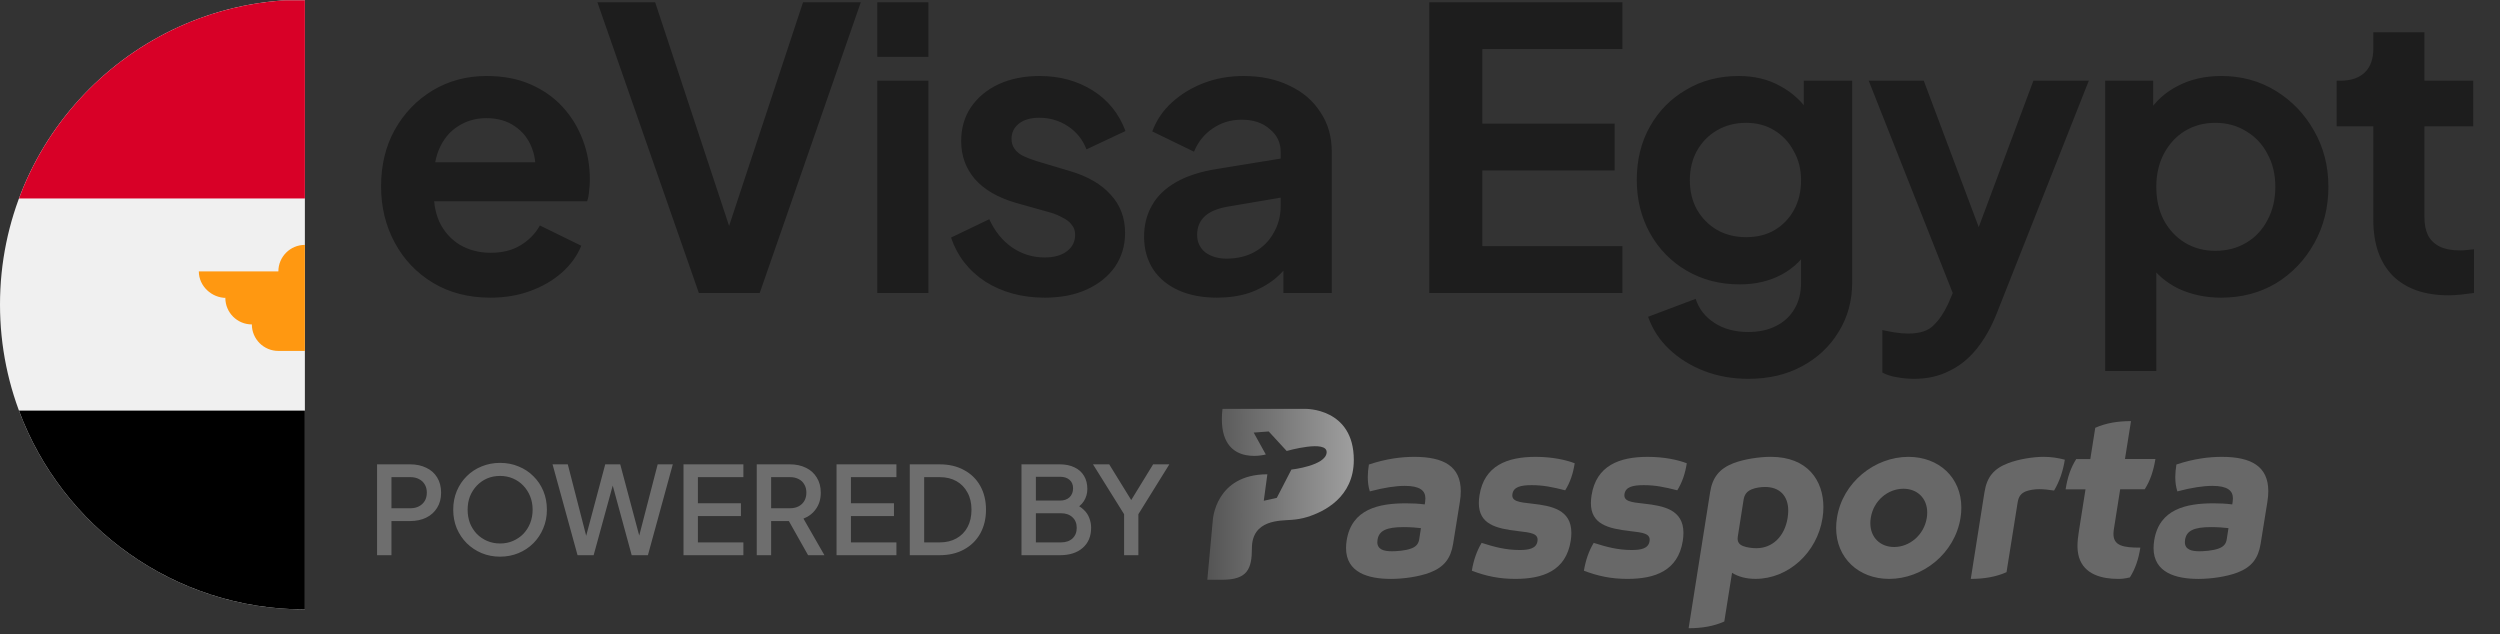
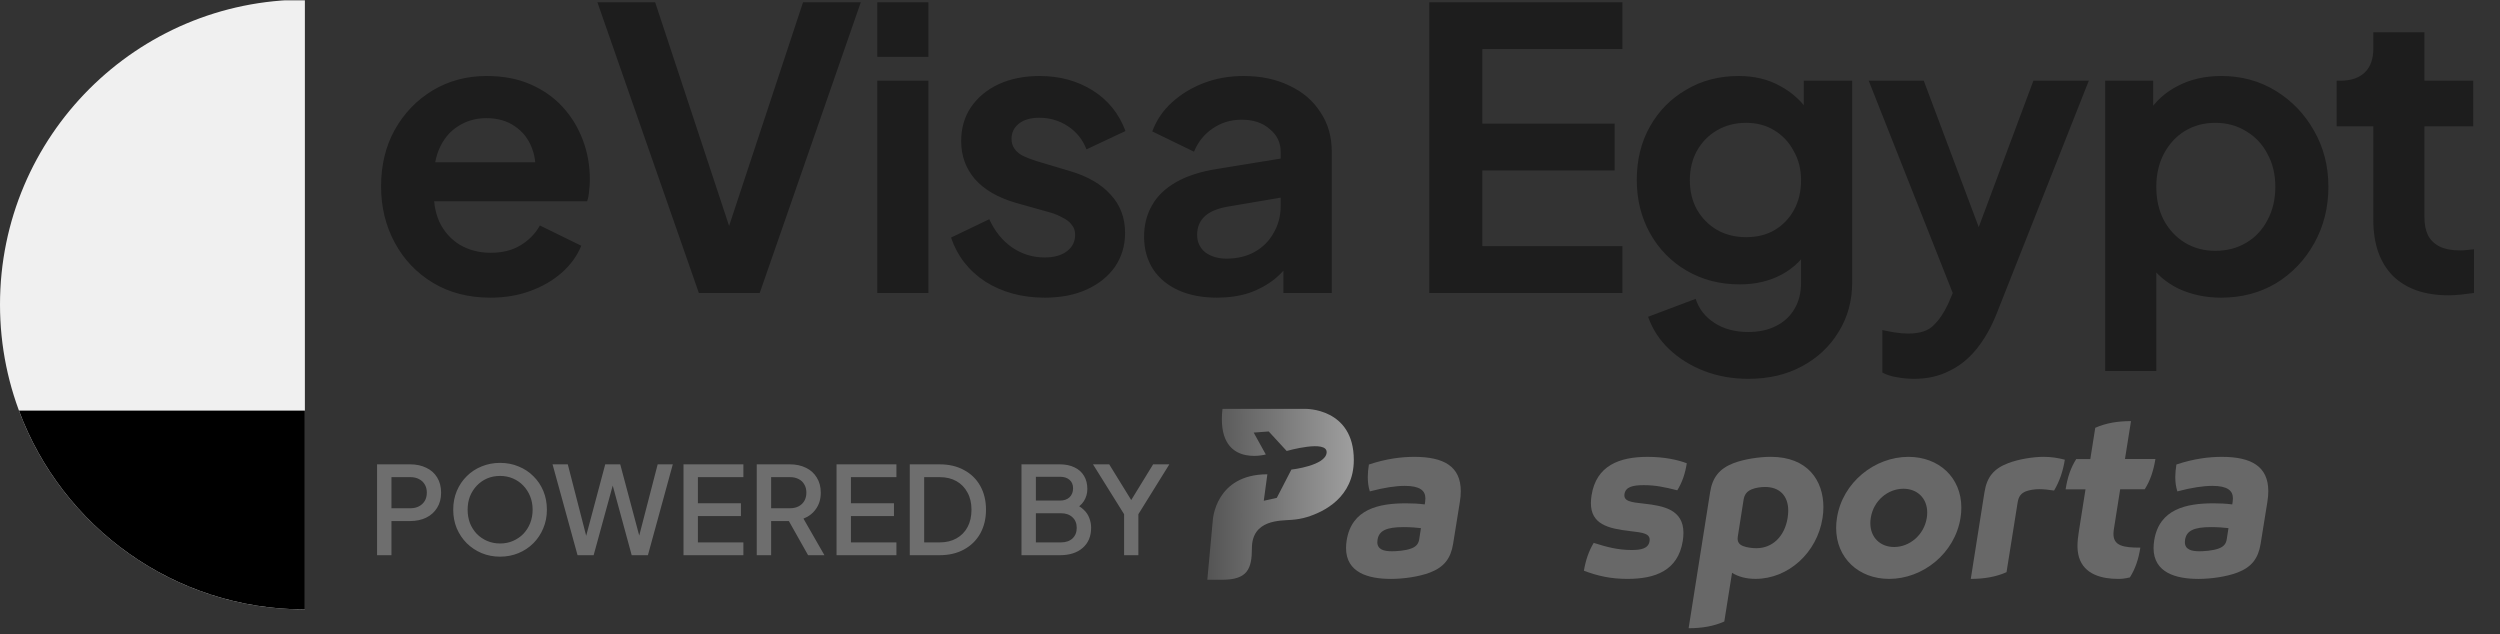
<svg xmlns="http://www.w3.org/2000/svg" width="205" height="52" viewBox="0 0 205 52" fill="none">
  <rect x="0" y="0" width="205" height="52" fill="#333333" stroke="none" />
  <g clip-path="url(#clip0_1416_4539)">
    <g clip-path="url(#clip1_1416_4539)">
      <path d="M25 49.972C38.807 49.972 50 38.779 50 24.972C50 11.165 38.807 -0.028 25 -0.028C11.193 -0.028 0 11.165 0 24.972C0 38.779 11.193 49.972 25 49.972Z" fill="#F0F0F0" />
-       <path d="M25 -0.029C14.251 -0.029 5.088 6.756 1.555 16.276H48.446C44.913 6.756 35.75 -0.029 25 -0.029Z" fill="#D80027" />
      <path d="M25 49.973C35.75 49.973 44.913 43.188 48.446 33.669H1.555C5.088 43.188 14.251 49.973 25 49.973Z" fill="black" />
-       <path d="M33.696 22.255H27.174C27.174 21.054 26.201 20.081 25 20.081C23.799 20.081 22.826 21.054 22.826 22.255H16.304C16.304 23.455 17.35 24.429 18.551 24.429H18.478C18.478 25.629 19.451 26.603 20.652 26.603C20.652 27.803 21.625 28.776 22.826 28.776H27.174C28.375 28.776 29.348 27.803 29.348 26.603C30.548 26.603 31.522 25.629 31.522 24.429H31.449C32.65 24.429 33.696 23.455 33.696 22.255Z" fill="#FF9811" />
    </g>
  </g>
  <path d="M40.208 24.408C38.416 24.408 36.848 24.002 35.504 23.192C34.16 22.381 33.115 21.282 32.368 19.896C31.621 18.509 31.248 16.973 31.248 15.288C31.248 13.538 31.621 11.992 32.368 10.648C33.136 9.282 34.171 8.205 35.472 7.416C36.795 6.626 38.267 6.232 39.888 6.232C41.253 6.232 42.448 6.456 43.472 6.904C44.517 7.352 45.403 7.97 46.128 8.76C46.853 9.549 47.408 10.456 47.792 11.48C48.176 12.482 48.368 13.57 48.368 14.744C48.368 15.042 48.347 15.352 48.304 15.672C48.283 15.992 48.229 16.269 48.144 16.504H34.704V13.304H45.776L43.792 14.808C43.984 13.826 43.931 12.952 43.632 12.184C43.355 11.416 42.885 10.808 42.224 10.36C41.584 9.912 40.805 9.688 39.888 9.688C39.013 9.688 38.235 9.912 37.552 10.36C36.869 10.786 36.347 11.426 35.984 12.28C35.643 13.112 35.515 14.125 35.6 15.32C35.515 16.386 35.653 17.336 36.016 18.168C36.4 18.978 36.955 19.608 37.68 20.056C38.427 20.504 39.28 20.728 40.24 20.728C41.2 20.728 42.011 20.525 42.672 20.12C43.355 19.714 43.888 19.17 44.272 18.488L47.664 20.152C47.323 20.984 46.789 21.72 46.064 22.36C45.339 23 44.475 23.501 43.472 23.864C42.491 24.226 41.403 24.408 40.208 24.408ZM57.306 24.024L48.986 0.184H53.722L60.25 19.928H59.322L65.85 0.184H70.586L62.298 24.024H57.306ZM71.938 24.024V6.616H76.13V24.024H71.938ZM71.938 4.664V0.184H76.13V4.664H71.938ZM85.665 24.408C83.809 24.408 82.187 23.97 80.801 23.096C79.435 22.2 78.497 20.994 77.985 19.48L81.121 17.976C81.569 18.957 82.187 19.725 82.977 20.28C83.787 20.834 84.683 21.112 85.665 21.112C86.433 21.112 87.041 20.941 87.489 20.6C87.937 20.258 88.161 19.81 88.161 19.256C88.161 18.914 88.065 18.637 87.873 18.424C87.702 18.189 87.457 17.997 87.137 17.848C86.838 17.677 86.507 17.538 86.145 17.432L83.297 16.632C81.825 16.205 80.705 15.554 79.937 14.68C79.19 13.805 78.817 12.77 78.817 11.576C78.817 10.509 79.083 9.581 79.617 8.792C80.171 7.981 80.929 7.352 81.889 6.904C82.87 6.456 83.99 6.232 85.249 6.232C86.891 6.232 88.342 6.626 89.601 7.416C90.859 8.205 91.755 9.314 92.289 10.744L89.089 12.248C88.79 11.458 88.289 10.829 87.585 10.36C86.881 9.89 86.091 9.656 85.217 9.656C84.513 9.656 83.958 9.816 83.553 10.136C83.147 10.456 82.945 10.872 82.945 11.384C82.945 11.704 83.03 11.981 83.201 12.216C83.371 12.45 83.606 12.642 83.905 12.792C84.225 12.941 84.587 13.08 84.993 13.208L87.777 14.04C89.206 14.466 90.305 15.106 91.073 15.96C91.862 16.813 92.257 17.858 92.257 19.096C92.257 20.141 91.979 21.069 91.425 21.88C90.87 22.669 90.102 23.288 89.121 23.736C88.139 24.184 86.987 24.408 85.665 24.408ZM99.798 24.408C98.582 24.408 97.526 24.205 96.63 23.8C95.734 23.394 95.041 22.818 94.55 22.072C94.06 21.304 93.814 20.418 93.814 19.416C93.814 18.456 94.028 17.602 94.454 16.856C94.881 16.088 95.542 15.448 96.438 14.936C97.334 14.424 98.465 14.061 99.83 13.848L105.526 12.92V16.12L100.63 16.952C99.798 17.101 99.18 17.368 98.774 17.752C98.369 18.136 98.166 18.637 98.166 19.256C98.166 19.853 98.39 20.333 98.838 20.696C99.308 21.037 99.884 21.208 100.566 21.208C101.441 21.208 102.209 21.026 102.87 20.664C103.553 20.28 104.076 19.757 104.438 19.096C104.822 18.434 105.014 17.709 105.014 16.92V12.44C105.014 11.693 104.716 11.074 104.118 10.584C103.542 10.072 102.774 9.816 101.814 9.816C100.918 9.816 100.118 10.061 99.414 10.552C98.732 11.021 98.23 11.65 97.91 12.44L94.486 10.776C94.828 9.858 95.361 9.069 96.086 8.408C96.833 7.725 97.708 7.192 98.71 6.808C99.713 6.424 100.801 6.232 101.974 6.232C103.404 6.232 104.662 6.498 105.75 7.032C106.838 7.544 107.681 8.269 108.278 9.208C108.897 10.125 109.206 11.202 109.206 12.44V24.024H105.238V21.048L106.134 20.984C105.686 21.73 105.153 22.36 104.534 22.872C103.916 23.362 103.212 23.746 102.422 24.024C101.633 24.28 100.758 24.408 99.798 24.408ZM117.2 24.024V0.184H133.04V4.024H121.552V10.136H132.4V13.976H121.552V20.184H133.04V24.024H117.2ZM143.367 31.064C142.066 31.064 140.861 30.85 139.751 30.424C138.642 29.997 137.682 29.4 136.871 28.632C136.082 27.885 135.506 27 135.143 25.976L139.047 24.504C139.303 25.314 139.805 25.965 140.551 26.456C141.319 26.968 142.258 27.224 143.367 27.224C144.221 27.224 144.967 27.064 145.607 26.744C146.269 26.424 146.781 25.954 147.143 25.336C147.506 24.738 147.687 24.013 147.687 23.16V19.192L148.487 20.152C147.89 21.197 147.09 21.986 146.087 22.52C145.085 23.053 143.943 23.32 142.663 23.32C141.042 23.32 139.591 22.946 138.311 22.2C137.031 21.453 136.029 20.429 135.303 19.128C134.578 17.826 134.215 16.365 134.215 14.744C134.215 13.101 134.578 11.64 135.303 10.36C136.029 9.08 137.021 8.077 138.279 7.352C139.538 6.605 140.967 6.232 142.567 6.232C143.869 6.232 145.01 6.509 145.991 7.064C146.994 7.597 147.826 8.376 148.487 9.4L147.911 10.456V6.616H151.879V23.16C151.879 24.674 151.506 26.029 150.76 27.224C150.034 28.418 149.031 29.357 147.751 30.04C146.493 30.722 145.031 31.064 143.367 31.064ZM143.175 19.448C144.071 19.448 144.85 19.256 145.511 18.872C146.194 18.466 146.727 17.912 147.111 17.208C147.495 16.504 147.687 15.693 147.687 14.776C147.687 13.88 147.485 13.08 147.079 12.376C146.695 11.65 146.162 11.085 145.479 10.68C144.818 10.274 144.05 10.072 143.175 10.072C142.301 10.072 141.511 10.274 140.807 10.68C140.103 11.085 139.549 11.65 139.143 12.376C138.759 13.08 138.567 13.88 138.567 14.776C138.567 15.672 138.759 16.472 139.143 17.176C139.549 17.88 140.093 18.434 140.775 18.84C141.479 19.245 142.279 19.448 143.175 19.448ZM156.946 31.064C156.477 31.064 156.018 31.021 155.57 30.936C155.122 30.872 154.717 30.744 154.354 30.552V27.064C154.632 27.128 154.962 27.192 155.346 27.256C155.752 27.32 156.125 27.352 156.466 27.352C157.426 27.352 158.12 27.128 158.546 26.68C158.995 26.253 159.389 25.677 159.731 24.952L160.882 22.264L160.819 25.784L153.234 6.616H157.747L163.059 20.76H161.458L166.739 6.616H171.283L163.699 25.784C163.251 26.893 162.706 27.842 162.066 28.632C161.426 29.421 160.68 30.018 159.826 30.424C158.994 30.85 158.034 31.064 156.946 31.064ZM172.625 30.424V6.616H176.561V10.072L176.177 9.208C176.774 8.269 177.585 7.544 178.609 7.032C179.633 6.498 180.817 6.232 182.161 6.232C183.803 6.232 185.286 6.637 186.609 7.448C187.931 8.258 188.977 9.346 189.745 10.712C190.534 12.077 190.929 13.613 190.929 15.32C190.929 17.005 190.545 18.541 189.777 19.928C189.009 21.314 187.963 22.413 186.641 23.224C185.318 24.013 183.814 24.408 182.129 24.408C180.87 24.408 179.707 24.162 178.641 23.672C177.595 23.16 176.763 22.434 176.145 21.496L176.817 20.664V30.424H172.625ZM181.649 20.568C182.609 20.568 183.462 20.344 184.209 19.896C184.955 19.448 185.531 18.829 185.937 18.04C186.363 17.25 186.577 16.344 186.577 15.32C186.577 14.296 186.363 13.4 185.937 12.632C185.531 11.842 184.955 11.224 184.209 10.776C183.462 10.306 182.609 10.072 181.649 10.072C180.731 10.072 179.899 10.296 179.153 10.744C178.427 11.192 177.851 11.821 177.425 12.632C177.019 13.421 176.817 14.317 176.817 15.32C176.817 16.344 177.019 17.25 177.425 18.04C177.851 18.829 178.427 19.448 179.153 19.896C179.899 20.344 180.731 20.568 181.649 20.568ZM200.788 24.216C198.825 24.216 197.3 23.682 196.212 22.616C195.145 21.528 194.612 20.002 194.612 18.04V10.36H191.604V6.616H191.924C192.777 6.616 193.439 6.392 193.908 5.944C194.377 5.496 194.612 4.845 194.612 3.992V2.648H198.804V6.616H202.804V10.36H198.804V17.816C198.804 18.392 198.9 18.882 199.092 19.288C199.305 19.693 199.625 20.002 200.052 20.216C200.5 20.429 201.065 20.536 201.748 20.536C201.897 20.536 202.068 20.525 202.26 20.504C202.473 20.482 202.676 20.461 202.868 20.44V24.024C202.569 24.066 202.228 24.109 201.844 24.152C201.46 24.194 201.108 24.216 200.788 24.216Z" fill="#1D1D1D" />
  <path d="M30.92 45.526V38.076H33.63C34.13 38.076 34.57 38.169 34.95 38.356C35.337 38.536 35.637 38.802 35.85 39.156C36.064 39.502 36.17 39.919 36.17 40.406C36.17 40.886 36.06 41.299 35.84 41.646C35.627 41.992 35.33 42.259 34.95 42.446C34.57 42.632 34.13 42.726 33.63 42.726H32.1V45.526H30.92ZM32.1 41.676H33.66C33.927 41.676 34.16 41.622 34.36 41.516C34.56 41.409 34.717 41.262 34.83 41.076C34.944 40.882 35 40.656 35 40.396C35 40.136 34.944 39.912 34.83 39.726C34.717 39.532 34.56 39.386 34.36 39.286C34.16 39.179 33.927 39.126 33.66 39.126H32.1V41.676ZM41.005 45.646C40.465 45.646 39.962 45.549 39.495 45.356C39.035 45.162 38.629 44.892 38.275 44.546C37.929 44.199 37.655 43.792 37.455 43.326C37.262 42.859 37.165 42.349 37.165 41.796C37.165 41.242 37.262 40.732 37.455 40.266C37.655 39.792 37.929 39.386 38.275 39.046C38.622 38.699 39.029 38.432 39.495 38.246C39.962 38.052 40.465 37.956 41.005 37.956C41.552 37.956 42.055 38.052 42.515 38.246C42.982 38.432 43.389 38.699 43.735 39.046C44.089 39.392 44.362 39.799 44.555 40.266C44.749 40.732 44.845 41.242 44.845 41.796C44.845 42.349 44.745 42.859 44.545 43.326C44.352 43.792 44.082 44.199 43.735 44.546C43.389 44.892 42.982 45.162 42.515 45.356C42.049 45.549 41.545 45.646 41.005 45.646ZM41.005 44.566C41.392 44.566 41.745 44.496 42.065 44.356C42.392 44.216 42.675 44.022 42.915 43.776C43.155 43.522 43.342 43.229 43.475 42.896C43.609 42.556 43.675 42.189 43.675 41.796C43.675 41.402 43.609 41.039 43.475 40.706C43.342 40.372 43.155 40.079 42.915 39.826C42.675 39.572 42.392 39.376 42.065 39.236C41.745 39.096 41.392 39.026 41.005 39.026C40.619 39.026 40.262 39.096 39.935 39.236C39.615 39.376 39.335 39.572 39.095 39.826C38.855 40.079 38.669 40.372 38.535 40.706C38.409 41.039 38.345 41.402 38.345 41.796C38.345 42.189 38.409 42.556 38.535 42.896C38.669 43.229 38.855 43.522 39.095 43.776C39.335 44.022 39.619 44.216 39.945 44.356C40.272 44.496 40.625 44.566 41.005 44.566ZM47.359 45.526L45.309 38.076H46.559L48.219 44.526H47.909L49.629 38.076H50.859L52.579 44.526H52.259L53.929 38.076H55.169L53.129 45.526H51.799L50.069 39.176H50.419L48.679 45.526H47.359ZM56.047 45.526V38.076H60.957V39.126H57.227V41.266H60.757V42.316H57.227V44.476H60.957V45.526H56.047ZM62.053 45.526V38.076H64.763C65.263 38.076 65.703 38.169 66.083 38.356C66.463 38.536 66.76 38.802 66.973 39.156C67.193 39.502 67.303 39.919 67.303 40.406C67.303 40.919 67.173 41.359 66.913 41.726C66.66 42.092 66.317 42.359 65.883 42.526L67.603 45.526H66.263L64.433 42.276L65.203 42.726H63.233V45.526H62.053ZM63.233 41.676H64.783C65.056 41.676 65.293 41.622 65.493 41.516C65.693 41.409 65.847 41.262 65.953 41.076C66.067 40.882 66.123 40.656 66.123 40.396C66.123 40.136 66.067 39.912 65.953 39.726C65.847 39.532 65.693 39.386 65.493 39.286C65.293 39.179 65.056 39.126 64.783 39.126H63.233V41.676ZM68.596 45.526V38.076H73.506V39.126H69.776V41.266H73.306V42.316H69.776V44.476H73.506V45.526H68.596ZM74.602 45.526V38.076H77.042C77.815 38.076 78.485 38.232 79.052 38.546C79.625 38.852 80.069 39.286 80.382 39.846C80.695 40.406 80.852 41.056 80.852 41.796C80.852 42.529 80.695 43.179 80.382 43.746C80.069 44.306 79.625 44.742 79.052 45.056C78.485 45.369 77.815 45.526 77.042 45.526H74.602ZM75.782 44.476H77.062C77.589 44.476 78.045 44.366 78.432 44.146C78.825 43.926 79.129 43.616 79.342 43.216C79.555 42.816 79.662 42.342 79.662 41.796C79.662 41.249 79.552 40.779 79.332 40.386C79.119 39.986 78.819 39.676 78.432 39.456C78.045 39.236 77.589 39.126 77.062 39.126H75.782V44.476ZM83.762 45.526V38.076H86.902C87.369 38.076 87.772 38.159 88.112 38.326C88.452 38.486 88.712 38.719 88.892 39.026C89.072 39.326 89.162 39.682 89.162 40.096C89.162 40.456 89.069 40.786 88.882 41.086C88.702 41.379 88.419 41.612 88.032 41.786V41.286C88.372 41.419 88.649 41.589 88.862 41.796C89.076 41.996 89.229 42.222 89.322 42.476C89.422 42.729 89.472 42.996 89.472 43.276C89.472 43.976 89.242 44.526 88.782 44.926C88.329 45.326 87.706 45.526 86.912 45.526H83.762ZM84.942 44.476H87.002C87.395 44.476 87.709 44.369 87.942 44.156C88.175 43.936 88.292 43.646 88.292 43.286C88.292 42.919 88.175 42.629 87.942 42.416C87.709 42.196 87.395 42.086 87.002 42.086H84.942V44.476ZM84.942 41.046H86.932C87.252 41.046 87.509 40.956 87.702 40.776C87.895 40.589 87.992 40.346 87.992 40.046C87.992 39.746 87.895 39.512 87.702 39.346C87.509 39.179 87.252 39.096 86.932 39.096H84.942V41.046ZM92.176 45.526V42.166L89.626 38.076H90.956L92.996 41.386H92.526L94.556 38.076H95.886L93.346 42.166V45.526H92.176Z" fill="#6E6E6E" />
  <path d="M114.024 47.469C112.217 47.469 110.375 46.962 110.375 44.939C110.375 44.745 110.393 44.527 110.428 44.304C110.84 41.736 113.062 41.272 115.292 41.272C115.799 41.272 116.319 41.295 116.828 41.363L116.864 41.121C116.875 41.03 116.881 40.945 116.881 40.868C116.881 40.227 116.434 39.842 115.195 39.842C114.457 39.842 113.503 39.98 112.326 40.294C112.211 39.932 112.158 39.545 112.158 39.117C112.158 38.797 112.193 38.453 112.249 38.091C113.705 37.602 114.95 37.462 115.977 37.462C118.399 37.462 119.784 38.247 119.784 40.277C119.784 40.554 119.761 40.85 119.705 41.177L119.155 44.595C118.961 45.797 118.411 46.509 117.251 46.95C116.357 47.289 115.106 47.471 114.026 47.471L114.024 47.469ZM116.519 43.307C116.199 43.265 115.625 43.222 115.092 43.222C113.678 43.222 113.074 43.519 112.959 44.254C112.947 44.328 112.941 44.393 112.941 44.454C112.941 45.052 113.462 45.204 114.131 45.204C114.457 45.204 115.225 45.168 115.726 44.974C116.155 44.812 116.323 44.569 116.379 44.201L116.517 43.307H116.519Z" fill="#686868" />
-   <path d="M124.261 47.469C122.931 47.469 121.844 47.239 120.691 46.798C120.829 45.948 121.096 45.174 121.494 44.516C122.551 44.854 123.483 45.101 124.605 45.101C125.367 45.101 125.982 44.986 126.073 44.377C126.17 43.742 125.535 43.671 124.472 43.55C122.63 43.339 121.265 42.971 121.265 41.25C121.265 41.056 121.282 40.844 121.318 40.615C121.704 38.174 123.602 37.462 125.917 37.462C127.3 37.462 128.418 37.715 129.125 37.988C128.998 38.833 128.745 39.571 128.345 40.205C127.318 39.94 126.532 39.782 125.602 39.782C124.672 39.782 124.11 39.938 124.019 40.506C123.922 41.109 124.54 41.183 125.65 41.303C127.233 41.479 128.852 41.792 128.852 43.695C128.852 43.894 128.834 44.118 128.798 44.353C128.406 46.812 126.509 47.469 124.261 47.469Z" fill="#686868" />
  <path d="M133.451 47.469C132.121 47.469 131.034 47.239 129.881 46.798C130.019 45.948 130.286 45.174 130.684 44.516C131.741 44.854 132.673 45.101 133.795 45.101C134.557 45.101 135.172 44.986 135.263 44.377C135.36 43.742 134.725 43.671 133.662 43.55C131.82 43.339 130.454 42.971 130.454 41.25C130.454 41.056 130.472 40.844 130.508 40.615C130.894 38.174 132.792 37.462 135.107 37.462C136.49 37.462 137.608 37.715 138.315 37.988C138.188 38.833 137.935 39.571 137.535 40.205C136.508 39.94 135.722 39.782 134.792 39.782C133.862 39.782 133.3 39.938 133.209 40.506C133.112 41.109 133.73 41.183 134.84 41.303C136.423 41.479 138.042 41.792 138.042 43.695C138.042 43.894 138.024 44.118 137.988 44.353C137.596 46.812 135.699 47.469 133.451 47.469Z" fill="#686868" />
  <path d="M140.232 40.348C140.42 39.165 140.976 38.433 142.148 37.98C143.024 37.642 144.281 37.46 145.205 37.46C148.239 37.46 149.519 39.416 149.519 41.584C149.519 41.887 149.495 42.187 149.446 42.49C148.999 45.334 146.63 47.467 143.955 47.467C143.187 47.467 142.542 47.291 142.027 46.972L141.392 50.964C140.515 51.356 139.544 51.514 138.467 51.514L140.232 40.346V40.348ZM146.588 42.45C146.618 42.245 146.636 42.059 146.636 41.877C146.636 40.656 145.929 39.932 144.738 39.932C144.429 39.932 143.988 39.98 143.65 40.12C143.25 40.283 143.04 40.55 142.973 40.985L142.502 43.98C142.49 44.047 142.484 44.106 142.484 44.161C142.484 44.476 142.641 44.662 142.937 44.779C143.258 44.905 143.735 44.953 144.026 44.953C145.326 44.953 146.345 44.005 146.588 42.453V42.45Z" fill="#686868" />
  <path d="M160.83 41.624C160.83 41.895 160.813 42.174 160.763 42.462C160.298 45.386 157.67 47.469 154.908 47.469C152.418 47.469 150.564 45.766 150.564 43.289C150.564 43.024 150.588 42.745 150.631 42.462C151.09 39.545 153.73 37.462 156.493 37.462C158.982 37.462 160.83 39.147 160.83 41.624ZM156.081 40.077C154.813 40.077 153.627 41.044 153.404 42.462C153.38 42.613 153.368 42.759 153.368 42.898C153.368 44.074 154.183 44.854 155.319 44.854C156.582 44.854 157.773 43.875 157.997 42.462C158.02 42.312 158.032 42.166 158.032 42.027C158.032 40.85 157.211 40.077 156.081 40.077Z" fill="#686868" />
  <path d="M162.73 40.348C162.924 39.121 163.486 38.433 164.652 37.986C165.546 37.642 166.736 37.46 167.588 37.46C168.23 37.46 168.798 37.563 169.316 37.695C169.166 38.643 168.875 39.489 168.433 40.225C168.004 40.158 167.569 40.111 167.236 40.111C166.862 40.111 166.421 40.172 166.118 40.292C165.726 40.449 165.526 40.71 165.447 41.198L164.535 46.919C163.658 47.31 162.681 47.469 161.604 47.469L162.728 40.348H162.73Z" fill="#686868" />
  <path d="M173.854 40.124L173.333 43.422C173.315 43.554 173.304 43.675 173.304 43.784C173.304 44.757 174.113 44.907 175.508 44.907C175.364 45.837 175.096 46.652 174.649 47.348C174.232 47.445 174.014 47.469 173.676 47.469C172.358 47.469 170.897 47.107 170.474 45.681C170.389 45.384 170.353 45.077 170.353 44.763C170.353 44.363 170.408 43.966 170.468 43.566L171.012 40.124H169.381C169.526 39.177 169.793 38.36 170.252 37.642H171.406L171.811 35.08C172.688 34.689 173.666 34.531 174.742 34.531L174.247 37.64H176.743C176.592 38.576 176.325 39.41 175.866 40.122H173.854V40.124Z" fill="#686868" />
  <path d="M180.241 47.469C178.435 47.469 176.592 46.962 176.592 44.939C176.592 44.745 176.61 44.527 176.646 44.304C177.057 41.736 179.28 41.272 181.51 41.272C182.016 41.272 182.537 41.295 183.045 41.363L183.081 41.121C183.093 41.03 183.099 40.945 183.099 40.868C183.099 40.227 182.652 39.842 181.413 39.842C180.677 39.842 179.721 39.98 178.543 40.294C178.429 39.932 178.373 39.545 178.373 39.117C178.373 38.797 178.409 38.453 178.464 38.091C179.921 37.602 181.166 37.462 182.193 37.462C184.615 37.462 186 38.247 186 40.277C186 40.554 185.976 40.85 185.921 41.177L185.371 44.595C185.177 45.797 184.627 46.509 183.467 46.95C182.572 47.289 181.322 47.471 180.241 47.471V47.469ZM182.737 43.307C182.416 43.265 181.842 43.222 181.31 43.222C179.897 43.222 179.291 43.519 179.177 44.254C179.165 44.328 179.159 44.393 179.159 44.454C179.159 45.052 179.679 45.204 180.348 45.204C180.675 45.204 181.443 45.168 181.943 44.974C182.373 44.812 182.541 44.569 182.596 44.201L182.735 43.307H182.737Z" fill="#686868" />
  <path d="M100.243 33.527H107.036C107.036 33.527 111.012 33.442 111.012 37.713C111.012 40.797 108.544 41.979 107.173 42.399C106.761 42.525 106.336 42.596 105.908 42.628C104.982 42.701 102.655 42.587 102.655 44.968C102.655 46.661 102.279 47.539 100.225 47.539H99L99.451 42.646C99.451 42.646 99.653 38.892 103.923 38.892L103.629 41.063L104.697 40.824L105.894 38.506C105.894 38.506 108.71 38.193 108.784 37.107C108.857 36.022 105.507 36.979 105.507 36.979L104.034 35.379L102.801 35.472L103.795 37.266C103.795 37.266 99.693 38.409 100.243 33.527Z" fill="url(#paint0_linear_1416_4539)" />
  <defs>
    <linearGradient id="paint0_linear_1416_4539" x1="99" y1="40.533" x2="111.012" y2="40.533" gradientUnits="userSpaceOnUse">
      <stop stop-color="#545454" />
      <stop offset="1" stop-color="#9F9F9F" />
    </linearGradient>
    <clipPath id="clip0_1416_4539">
      <rect width="25" height="51" fill="white" transform="translate(0 0.026)" />
    </clipPath>
    <clipPath id="clip1_1416_4539">
      <rect width="50" height="50" fill="white" transform="translate(0 -0.028)" />
    </clipPath>
  </defs>
</svg>